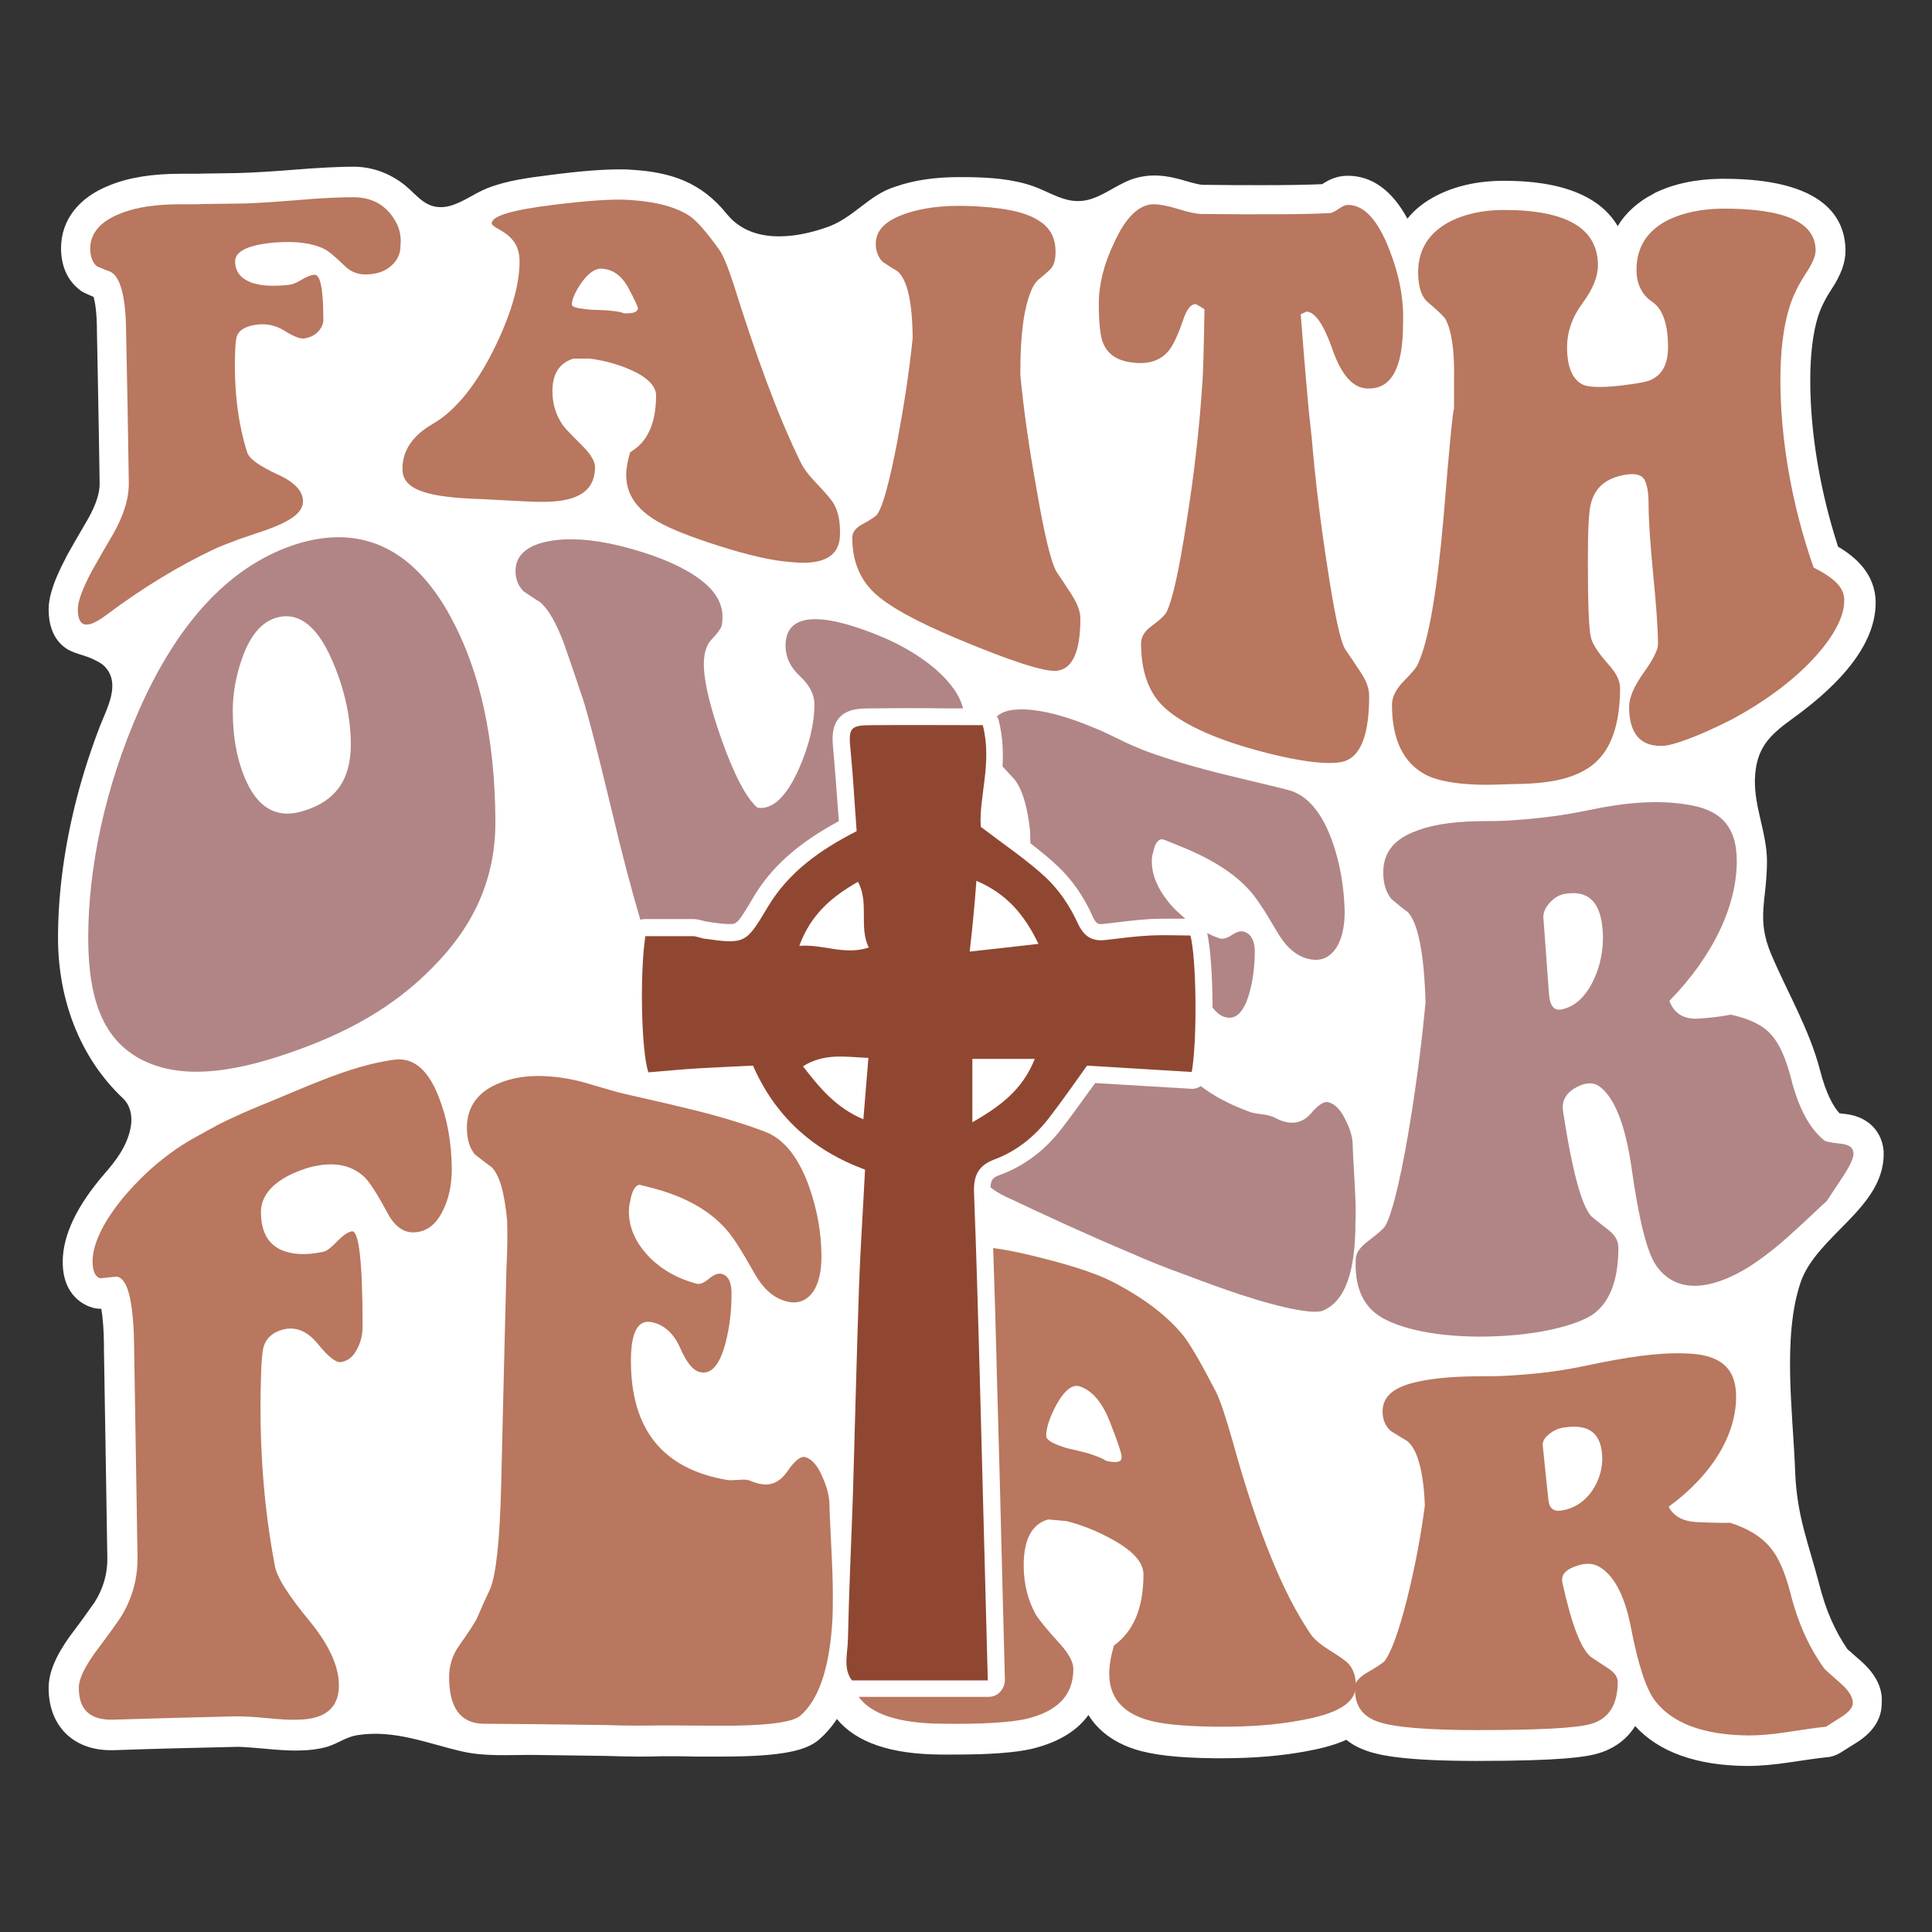
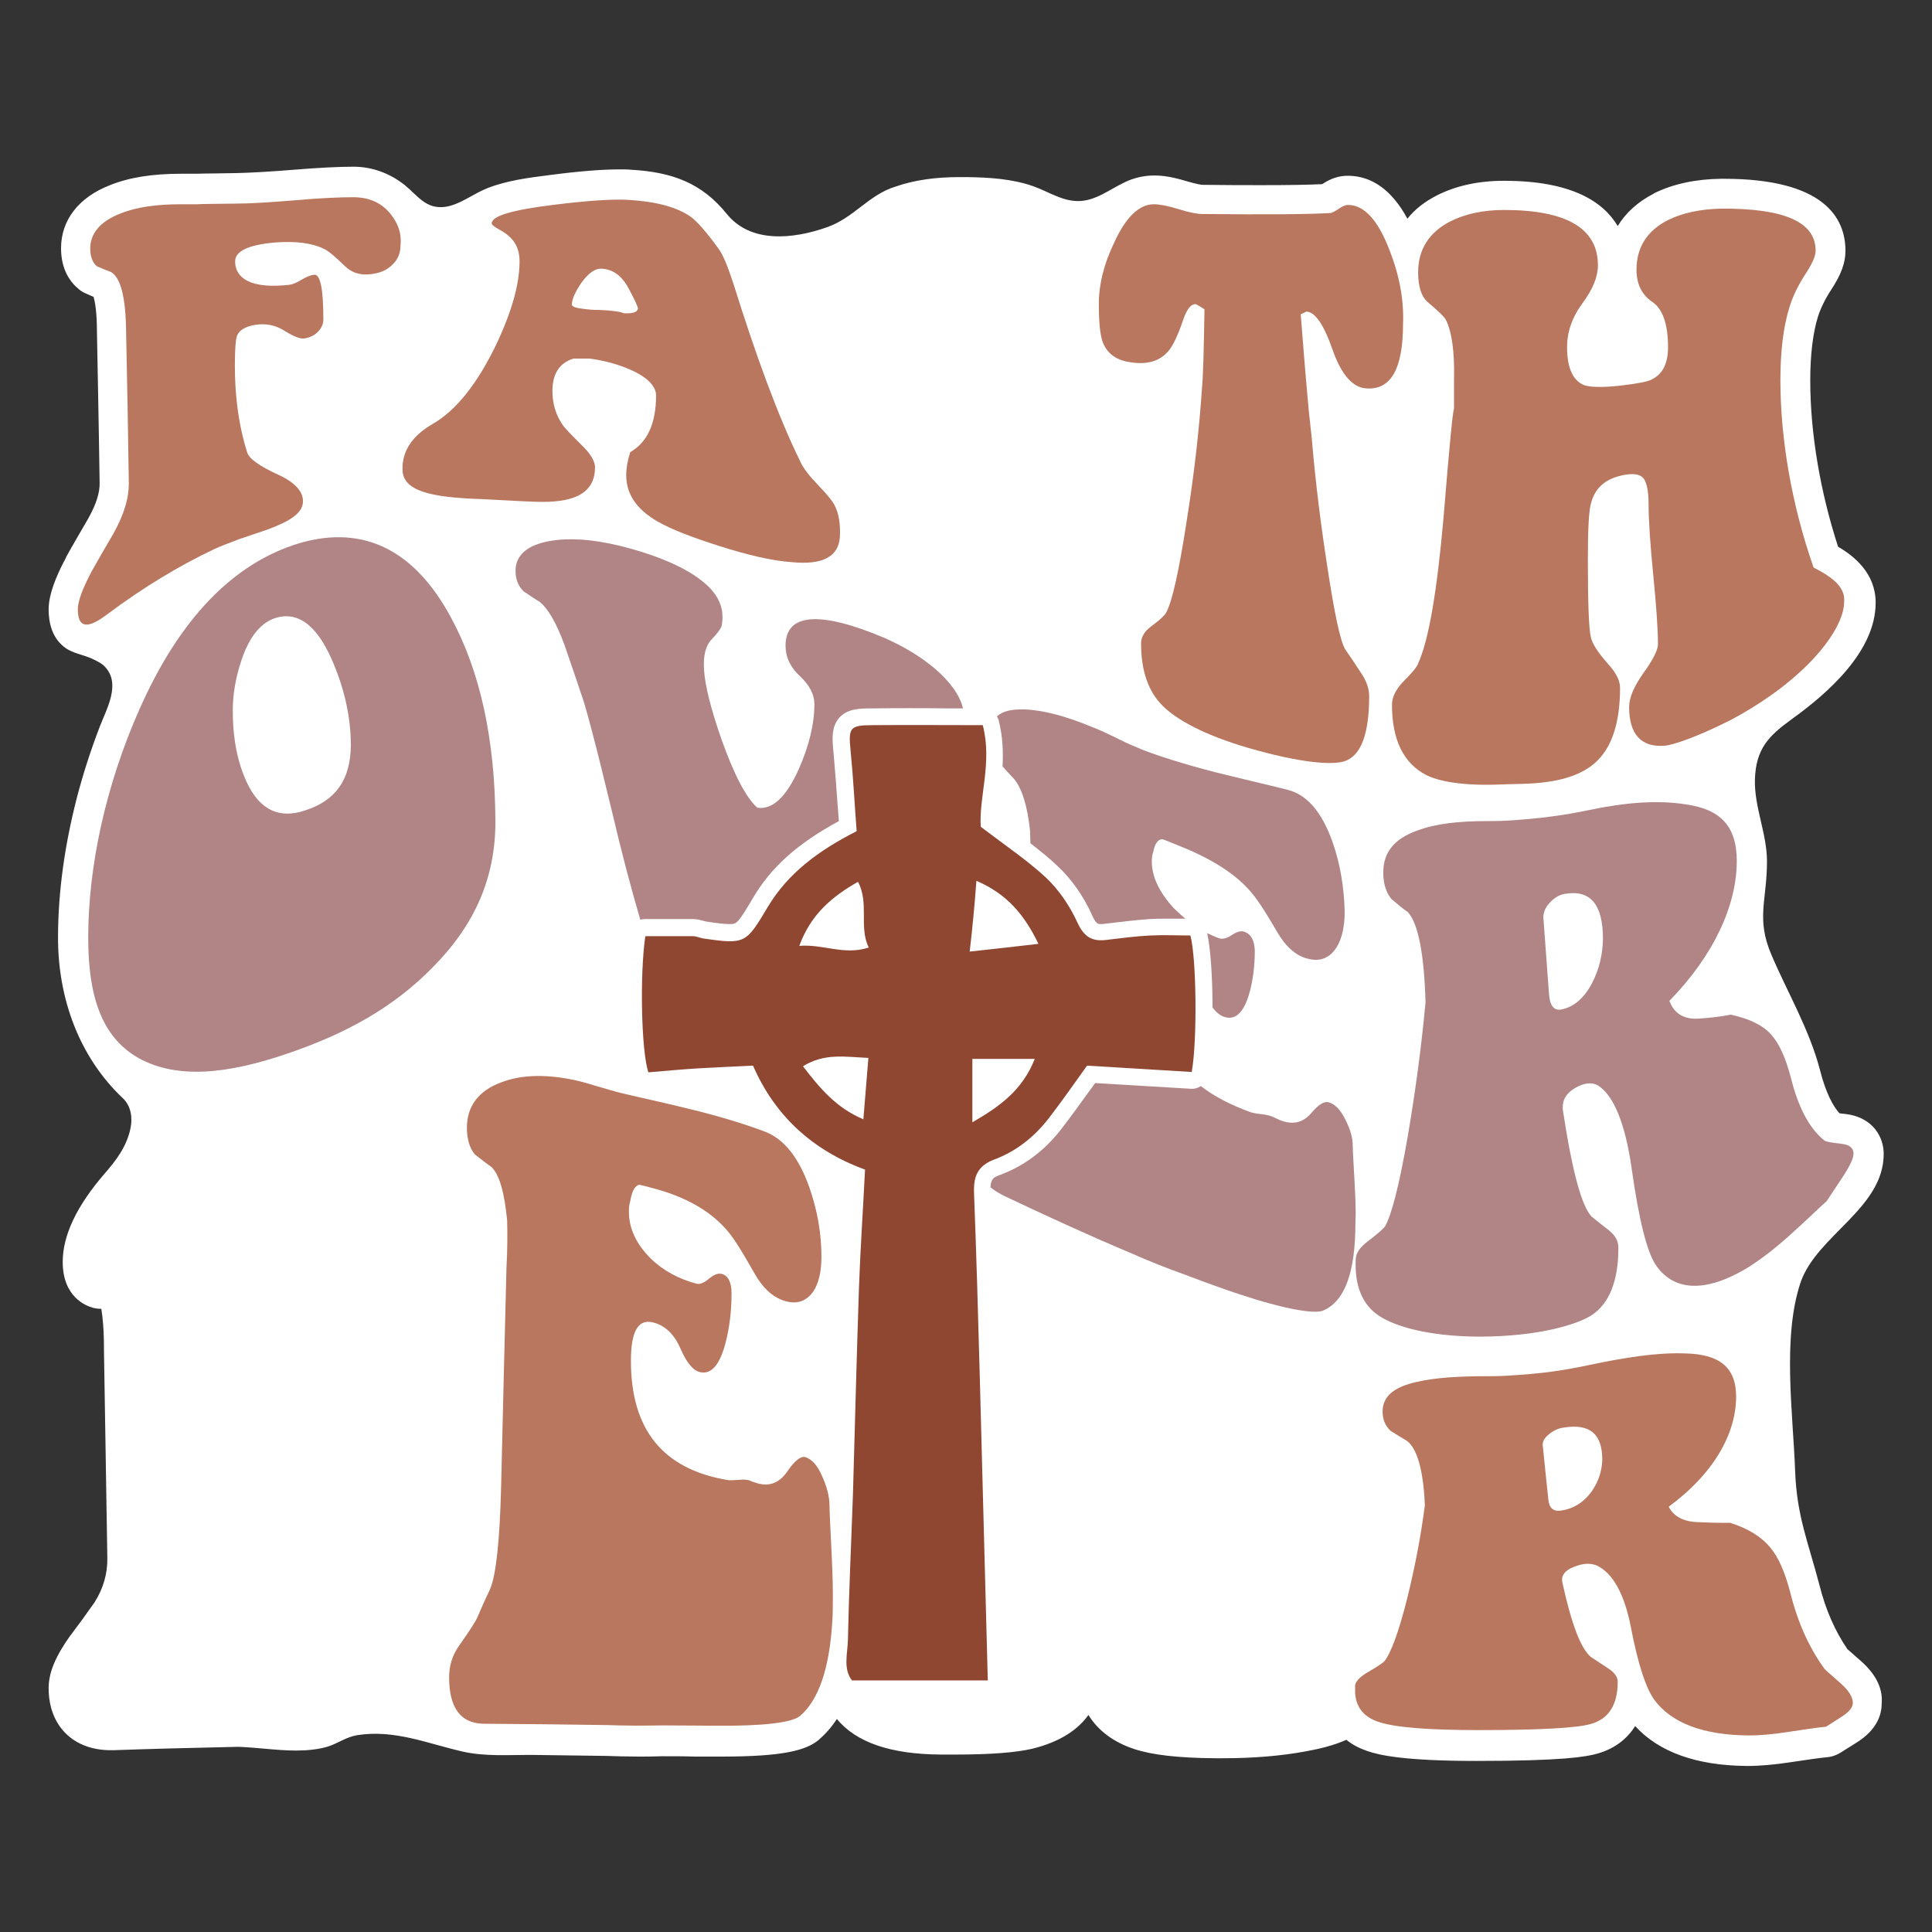
<svg xmlns="http://www.w3.org/2000/svg" version="1.1" id="Layer_1" x="0px" y="0px" viewBox="0 0 576 576" enable-background="new 0 0 576 576" xml:space="preserve">
  <rect x="0" y="0" width="576" height="576" fill="#333333" stroke="none" />
  <g>
    <path fill="#FFFFFF" d="M554.8,495.2l-1.6-1.4c-0.9-0.8-1.9-1.7-2.4-2.1c-3.7-5.4-6.5-11.7-8.4-19.3c-3.3-12.6-6.7-20.4-7.2-33.7   c-0.6-17-3.9-39.9,1.6-56.3c4.8-14.1,24.8-22.1,24.8-38.4c0-4.8-3-10.9-11.5-11.9c0,0-0.1,0-0.1,0c-0.7-0.1-1.2-0.1-1.6-0.2   c-1.8-2-4-5.8-5.8-12.9c-3.2-12.2-9.6-22.9-14.5-34.4c-4.6-10.8-1.3-16.1-1.3-27.8c0-8.3-3.8-16.1-3.6-24.4c0.3-9.2,4.1-13,11-18   c10.7-7.7,25-20.2,25-34.7c0-8.8-6.4-13.9-11.2-16.7c-5.3-16.3-8.3-33.8-8.3-49.6c0-7.6,0.8-14.2,2.3-19c0.8-2.5,2.1-5.2,4-8.1   c2.9-4.4,4.2-8,4.2-11.5c0-9.8-6.3-21.5-36.3-21.5l-0.8,0c-7.5,0.1-14.2,1.5-19.9,4.3c0,0-0.1,0-0.1,0.1c-4.7,2.4-8.4,5.7-10.8,9.7   c-4.2-7.1-13.5-13.5-33.9-13.5c-7.7,0-14.4,1.5-20.1,4.4c-3.5,1.8-6.5,4.1-8.7,6.9c-4.6-8.5-10.6-12.8-17.8-12.8   c-2.6,0-5.1,0.8-7.6,2.5c-4.1,0.2-10,0.3-17.8,0.3c-5.2,0-11.3,0-18-0.1c-0.1,0-1.3-0.1-4.7-1.1c-5.6-1.7-10.7-2.5-16.4-0.5   c-4.7,1.7-9,5.5-14,6.3c-5.7,0.9-10.2-2.5-15.3-4.3c-6.3-2.2-13.1-2.6-19.7-2.7c-0.8,0-1.5,0-2.3,0c-7.1,0-13.5,0.9-18.9,2.8   C259,58,254.6,65,246.4,67.8c-10,3.5-22.6,4.8-29.7-4c-7.6-9.4-16.5-12.5-28.6-13.2c-1-0.1-2.2-0.1-3.4-0.1c-5,0-11.8,0.5-20.9,1.7   c-6.3,0.8-12.6,1.6-18.5,3.9c-4.1,1.6-8.4,5.1-12.8,5.6c-5.6,0.6-7.9-3.3-11.8-6.5c-4.4-3.5-9.7-5.5-15.3-5.5   c-4.3,0-10.4,0.3-17.7,0.9c-6,0.5-12.8,0.9-17,1l-6.3,0.1c-3.3,0-5.1,0.1-5.6,0.1c-0.3,0-0.6,0-1,0l-1.2,0c-1.1,0-2,0-2.6,0   c-8.6,0-15.5,1.1-21.2,3.4c-9.3,3.6-14.6,10.4-14.6,18.8c0,6.6,2.9,10.3,5.4,12.3c0.6,0.5,1.3,0.9,2,1.2c0.8,0.4,1.6,0.7,2.3,1   c0.4,1.4,1,4.4,1,10.4c0,0,0.6,29.9,0.8,45c0.1,2.9-1,6.4-3.4,10.7c-2.2,3.8-4.5,7.7-6.6,11.5c0,0,0,0.1,0,0.1   c-4.6,8.6-5.2,13-5.2,15.5c0,4.1,1.1,8.3,4.4,11c2.6,2.2,6,2.4,9,3.9c1.2,0.6,2.5,1.2,3.4,2.2c4.8,5.1,0.5,12.5-1.5,17.7   c-2.7,7-5,14.1-6.9,21.4c-3.5,13.6-5.6,27.7-5.6,41.7c0,18.1,6.3,35.5,19.3,47.8c2.4,2.2,3,5.8,2.3,9c-1.1,5.4-4.3,9.6-7.8,13.6   c-8.2,9.5-12.4,18.3-12.4,26.2c0,10.5,6.9,13.1,9,13.7c0.8,0.2,1.5,0.3,2.3,0.3c0.1,0,0.2,0,0.2,0c0.4,2.3,0.8,6.1,0.8,12.3   c0,0,0,0.3,0,0.4c0.3,20.1,0.7,40.5,1,61.5c0.1,4.7-1.2,9.2-3.8,13.3c-2.3,3.3-4.7,6.6-7.2,9.9c0,0-0.1,0.1-0.1,0.1   c-4.4,6.2-6.4,11-6.4,15.6c0,11.2,7.3,18.5,18.5,18.5c0.2,0,0.5,0,0.8,0c11.2-0.4,23.3-0.7,36.8-1l0.3,0c0.8,0,2.9,0.1,7.4,0.5   c4.3,0.4,7.3,0.6,9.6,0.6c0,0,0.5,0,0.5,0c3,0,6.5-0.3,9.4-1.2c3.1-1,5.5-2.9,8.8-3.4c11.1-1.7,20.8,2.5,31.3,4.9   c6.6,1.5,13.5,1,20.2,1c7.5,0.1,15,0.2,22.5,0.3c3.1,0.1,6.4,0.2,9.8,0.2c2.3,0,4.6,0,7-0.1c3.6,0,6.8,0,9.5,0.1c2.5,0,4.6,0,6.4,0   c0.7,0,2,0,2,0c18.8,0,25.1-2,28.7-4.9c0.1-0.1,0.2-0.1,0.2-0.2c2-1.7,3.8-3.8,5.3-6.1c5.8,7,16,10.5,31,10.6c1.5,0,2.9,0,4.3,0   c10.5,0,18-0.6,22.8-1.7c8.7-2.1,13.9-5.9,16.9-10.1c2.9,4.7,7.6,8.2,13.8,10.2c5.2,1.7,12.8,2.6,23.9,2.7c0.8,0,1.5,0,2.3,0   c9.2,0,17.4-0.7,24.5-2c3.9-0.7,8.4-1.7,12.4-3.5c1.7,1.4,3.8,2.5,6.1,3.3c3.7,1.3,11.2,3,32.7,3c25.4,0,32.7-1.2,36.1-2.2   c4.9-1.4,8.7-4.2,11.2-8.2c7.1,7.8,18.4,11.8,33.4,11.9c0,0,0.1,0,0.1,0c0,0,0,0,0,0c3.8,0,8.1-0.4,12.7-1.1   c4.7-0.7,8.8-1.3,10.9-1.5c1.5-0.1,2.9-0.6,4.2-1.4c1.5-1,3.1-1.9,4.6-2.9c6.3-3.9,7.6-8.5,7.6-11.7   C561.4,503.3,559.2,499.1,554.8,495.2z" />
    <g>
      <path fill="#B8775E" d="M116.6,64c-2.7-3.5-6.5-5.2-11.3-5.2c-3.7,0-9.3,0.2-17.1,0.9c-7.7,0.6-13.6,1-17.5,1    c-7.1,0.1-11.1,0.1-11.8,0.2c-0.6,0-1.4,0-2.4,0c-1.1,0-2,0-2.6,0c-7.2,0-13.2,0.8-18.1,2.8c-5.9,2.3-8.9,5.9-8.9,10.4    c0,2.4,0.7,4.2,2,5.3c1.8,0.8,3.2,1.3,4.2,1.7c2.9,1.7,4.4,7.6,4.5,17.9V99c0.3,14.8,0.6,29.6,0.8,44.7c0.1,4.7-1.4,9.7-4.6,15.4    c-2.2,3.7-4.3,7.4-6.5,11.3c-2.7,5.1-4.1,8.9-4.1,11.2c0,5.7,2.9,6,8.7,1.6c10.7-8,21.4-14.5,32-19.5c1.5-0.7,4-1.7,7.5-3    c3.5-1.2,6.2-2.1,8-2.7c6.9-2.5,10.6-4.9,10.9-8.1c0.3-3-2-5.9-7.2-8.3c-5.7-2.6-8.8-4.8-9.4-6.7c-2.8-8.8-4-19-3.6-30    c0.1-2.7,0.3-4.4,0.7-5.1c0.7-1.4,2.3-2.4,5-2.9c3.3-0.6,6.3,0,9,1.7c2.7,1.7,4.7,2.5,6,2.3c1.7-0.3,3.1-1,4.1-2.1    c1-1.1,1.5-2.3,1.5-3.4c0-9.4-0.9-13.6-2.7-13.5c-1,0.1-2.3,0.6-3.8,1.5c-1.5,0.9-2.7,1.4-3.6,1.5c-4.5,0.5-8.2,0.4-11.2-0.6    c-3.3-1.2-5-3.3-5-6.4c0-3,3.9-4.9,11.8-5.6c6.4-0.5,11.3,0.2,14.7,1.9c1.3,0.6,3.3,2.3,6.2,5.1c1.9,1.9,4.3,2.7,7,2.5    c3.2-0.2,5.6-1.2,7.4-3.1c1.5-1.5,2.2-3.4,2.2-5.5C119.8,69.7,118.7,66.7,116.6,64z" />
      <path fill="#B8775E" d="M248.7,150.4c-0.8-1.4-2.5-3.4-5-6c-2.5-2.6-4.2-4.8-5.1-6.8c-6.7-13.6-13.4-32.1-19.9-52.9    c-1.7-5.2-3.1-8.6-4.3-10.3c-3.8-5.3-6.6-8.4-8.5-9.8c-4.2-2.9-10.3-4.5-18.4-5c-4.8-0.3-12.3,0.2-22.7,1.5    c-12.2,1.5-18.2,3.3-18.2,5.5c0,0.4,0.7,1,2.2,1.8c1.8,1,3.1,2,3.9,3c1.5,1.7,2.2,3.9,2.2,6.5c0,6.8-2.3,15-7,24.9    c-5.5,11.4-11.8,19.5-18.9,23.6c-6.1,3.5-9.1,8.1-9,13.5c0,6.3,7.8,8.4,23.5,8.9c10.5,0.5,17.7,1.1,21.6,0.7    c8.2-0.6,12.3-3.9,12.3-10.2c0-1.6-1.1-3.6-3.2-5.8c-3.3-3.3-5.4-5.4-6.3-6.6c-2.2-3.1-3.2-6.6-3.2-10.3c0-5.2,2.1-8.4,6.3-9.7    c1.6,0,3.2,0,4.8,0c4.4,0.6,8.5,1.7,12.3,3.4c5,2.2,7.5,4.9,7.5,7.6c0,8.2-2.5,13.9-7.7,16.9c-0.8,2.5-1.2,4.8-1.2,6.9    c0,5.6,3.1,10.2,9.4,13.8c3.8,2.2,9.9,4.6,18.4,7.3c8.5,2.7,15.7,4.4,21.6,4.8c9.1,0.9,13.9-1.6,14.3-7.5    C250.6,156.2,250.1,153,248.7,150.4z M186,93.4c-0.6-0.3-2-0.6-4.3-0.8c-0.7-0.1-1.8-0.1-3.4-0.2c-1.6,0-2.7-0.1-3.4-0.2    c-3-0.3-4.4-0.7-4.4-1.4c0-1.5,0.9-3.6,2.7-6.3c2.2-3.1,4.2-4.5,6.2-4.4c3.2,0.2,5.7,1.9,7.7,5.3c2,3.7,3.1,6,3.1,6.6    C190,93.1,188.7,93.5,186,93.4z" />
-       <path fill="#B8775E" d="M319.7,177.6c-1.6-2.5-3.2-4.9-4.7-7.1c-1.7-3-3.7-11.3-6-24.9c-2.2-12.1-3.8-23.3-4.8-33.8v-0.9    c0-10.8,1-18.7,3.1-23.9c0.6-1.6,1.4-2.9,2.5-3.8c1.1-0.9,2.2-1.8,3.3-2.9c1.1-1,1.6-2.8,1.6-5.3c0-4.2-1.8-7.4-5.3-9.4    c-4.1-2.6-11.2-3.9-21.3-4.2c-7.2-0.2-13.2,0.6-18.1,2.3c-5.9,2-8.9,4.9-8.9,9c0,2.2,0.7,4,2.1,5.4c1.8,1.2,3.2,2.1,4.3,2.7    c3,2.5,4.5,9.1,4.6,20c-1,9.9-2.6,20.2-4.6,30.9c-2.3,11.9-4.2,18.9-5.8,21.4c-0.3,0.6-1.8,1.7-4.4,3.1c-2.2,1.1-3.2,2.5-3.2,4.1    c0,6.7,2.1,12.1,6.3,16.2c4.2,4.1,12.7,8.8,25.4,14.1c15.8,6.6,25.5,9.7,29.1,9.4c4.8-0.4,7.2-5.6,7.2-15.6    C322.1,182.4,321.3,180.2,319.7,177.6z" />
      <path fill="#B8775E" d="M414.2,74.4c-3.4-8.8-7.5-13.3-12.3-13.3c-0.8,0-1.7,0.4-2.7,1.1c-1,0.7-1.8,1.1-2.4,1.3    c-6.5,0.4-19.3,0.5-38.4,0.3c-1.6,0-4-0.5-7.2-1.5c-3.2-1-5.6-1.4-7.2-1.4c-4.4,0-8.4,3.9-11.8,11.4c-3.1,6.4-4.6,12.5-4.6,18.3    c0,5.6,0.4,9.4,1.2,11.5c1.3,3.3,4,5.3,8.2,5.9c5,0.8,8.8-0.3,11.4-3.4c1.2-1.4,2.7-4.4,4.3-9.1c1.1-3.3,2.4-5,3.9-4.8    c0.9,0.5,1.7,1,2.5,1.5c-0.2,12.2-0.4,19.7-0.7,22.9c-0.8,12.3-2.3,25.8-4.6,40.2c-2.3,15-4.3,23.8-6,27.1    c-0.3,0.8-1.8,2.3-4.4,4.2c-2.2,1.6-3.2,3.3-3.2,5.2c0,8.1,2.1,14.3,6.4,18.6c4.3,4.3,12.7,8.8,25.3,12.5    c15.8,4.6,25.5,5.3,29.1,4c4.8-1.7,7.2-8.1,7.2-19.4c0-2.2-0.8-4.5-2.5-7c-1.6-2.5-3.2-4.8-4.7-7c-1.5-2.7-3.2-10.9-5.3-24.7    c-1.9-12.3-3.5-24.9-4.6-38c-0.3-2.7-0.6-5.5-0.9-8.3c-1.3-14.1-2-23.8-2.4-28.8c0.6-0.3,1.1-0.5,1.7-0.8    c2.6,0.1,5.2,3.9,7.8,11.4c2.6,7.4,6,11.3,10.1,11.5c7.3,0.5,10.9-5.9,10.9-19.2C418.6,89.4,417.2,82,414.2,74.4z" />
      <path fill="#B8775E" d="M540.7,169.2c-6.6-18.8-9.9-38.6-9.9-55.9c0-8.6,0.9-16,2.7-21.7c1-3.3,2.7-6.8,5.1-10.4    c1.8-2.8,2.7-4.9,2.7-6.5c0-8.5-9.3-12.6-28-12.5c-6.1,0.1-11.5,1.2-16,3.4c-6.3,3.2-9.4,8.2-9.4,14.8c0,4.3,1.6,7.5,4.7,9.6    c3.1,2.1,4.7,6.6,4.7,13.5c0,4.9-1.6,8.1-5,9.7c-1.1,0.6-4.3,1.2-9.5,1.8c-5.5,0.6-9,0.4-10.6-0.2c-3.3-1.4-5-5.2-5-11.3    c0-4.5,1.5-8.9,4.6-13.1c3.1-4.2,4.6-7.9,4.6-11.3c0-11-9.3-16.5-28-16.5c-6.3,0-11.6,1.2-16,3.4c-6.4,3.3-9.6,8.4-9.6,15.2    c0,4.3,1,7.3,2.9,8.9c3.1,2.6,4.8,4.3,5.3,5.1c1.8,3.5,2.7,9.5,2.5,17.8v8.9c-0.3,0-1.4,11.1-3.1,32.1c-2,22.8-4.5,37-7.6,43.8    c-0.3,1-1.9,2.9-4.7,5.7c-2.1,2.3-3.1,4.5-3.1,6.6c0,10.4,3.4,17.4,10.1,20.9c3.6,1.9,10.8,3.3,21.6,2.9c1.7-0.1,4.1-0.1,7.2-0.2    c3.1-0.1,5.4-0.3,6.7-0.5c7.4-0.9,12.7-3.3,15.9-6.7c4.3-4.4,6.5-11.6,6.5-21.4c0-2.3-1.3-4.7-3.8-7.4c-2.8-3.2-4.5-5.8-4.9-7.7    c-0.6-2.4-0.9-10-0.9-23.2c0-9.1,0.3-14.9,1-17c1.3-4.7,4.7-7.4,10.4-8.3c2.7-0.4,4.5,0,5.4,1.4c0.8,1.3,1.3,3.8,1.3,7.2    c0,5,0.5,12.2,1.4,21.4c0.9,9.2,1.4,16,1.4,20.6c0,1.6-1.4,4.5-4.3,8.5c-2.8,4-4.3,7.3-4.3,10.2c0,8.1,3.6,12.2,10.9,11.5    c2.2-0.3,8.6-2.2,19.3-7.6c22.6-12,33.9-27.1,33.9-35.2C550.2,175.4,547,172.4,540.7,169.2z" />
    </g>
    <g>
      <path fill="#B18585" d="M134.4,184c-10.6-19.6-25.6-27.7-45-22.1c-20.1,6-36,22.9-47.8,49.5c-10.2,23-15.3,47.1-15.3,68.2    c0,19.3,5,30.2,15.1,35.9c11.3,6.2,26.2,4.9,44.9-1.6c16.6-5.7,30.9-13.4,42.7-25.5c12.5-12.6,18.7-26.6,18.7-43.4    C147.6,220.5,143.2,200.2,134.4,184z M91,241.6c-7.6,2.6-13.4,0-17.3-8.1c-2.9-6.1-4.3-13.3-4.3-21.7c0-4.9,0.9-10,2.6-15    c2.2-6.6,5.4-10.7,9.4-12.3c6.9-2.6,12.8,1.4,17.5,12.1c3.8,8.6,5.7,17.3,5.7,25.6C104.5,232.6,100,238.7,91,241.6z" />
      <path fill="#B18585" d="M278.8,199.4c-4.5-3.8-9.6-6.8-15.3-9.3c-19.5-8.2-29.3-7.1-29.3,2.4c0,3.4,1.4,6.4,4.3,9.1    c2.9,2.7,4.3,5.5,4.3,8.3c0,6-1.6,12.5-4.7,19.5c-3.7,8.2-7.8,12.1-12.3,11.4c-3.4-3-6.9-9.8-10.6-20.1c-3.3-9.4-5-16.3-5.3-21    c-0.3-4.2,0.5-7.3,2.3-9.1c1.8-1.9,2.7-3.2,2.9-3.9c0.2-0.7,0.3-1.6,0.3-2.8c0-3.9-2-7.5-6.1-10.7c-4.7-3.8-12.9-7.6-24.6-10.5    c-8.3-2-15.2-2.4-20.8-1.4c-6.8,1.2-10.2,4.3-10.2,8.9c0,2.5,0.8,4.5,2.4,6.1c2.1,1.4,3.7,2.5,4.9,3.2c2.5,2.1,4.9,6.3,7.3,12.8    c1.6,4.7,3.3,9.5,4.9,14.4c1.1,2.7,4.1,13.8,9.2,35c2.9,12.4,5.8,23.3,8.5,32.5c0.4-0.1,0.9-0.2,1.4-0.2l7.7,0c2.2,0,4.3,0,6.5,0    c1.3,0,2.3,0.3,3.1,0.5c0.2,0.1,0.5,0.1,0.7,0.2c3.2,0.5,5.6,0.8,7.2,0.8c2.1,0,2.4,0,7-7.8c5.4-9.2,13.4-16.3,25.6-22.9    c-0.1-1.3-0.2-2.5-0.3-3.8c-0.4-5.5-0.8-11.1-1.3-16.7c-0.4-3.9-0.7-7.5,1.7-10.3c2.5-2.8,6.3-2.8,9.7-2.8    c7.7-0.1,15.3-0.1,23.1,0h4.1C286.2,207.3,283.3,203.3,278.8,199.4z" />
      <path fill="#B18585" d="M403.8,351.5c-0.3-5.3-0.5-8.7-0.5-10c0-2.2-0.7-4.8-2.2-7.7c-1.4-2.9-3.1-4.7-5.1-5.2    c-1.3-0.3-3,0.8-5.2,3.4c-2.2,2.5-4.9,3.3-8.2,2.3c-0.7-0.2-1.4-0.5-2.4-1c-0.9-0.5-2.2-0.9-3.9-1.1c-1.7-0.2-2.9-0.4-3.7-0.7    c-5.7-2.1-10.6-4.6-14.6-7.7c-0.9,0.6-1.9,0.9-3,0.8l-28.5-1.7c-0.6,0.9-1.3,1.8-1.9,2.6c-2.6,3.6-5.3,7.4-8.1,11    c-5,6.5-11.1,11.1-18.4,13.8c-1.9,0.7-2.7,1.2-2.8,3.7c1.3,1,2.7,1.9,4.4,2.7c12.3,5.8,24.6,11.5,37,16.7    c5.4,2.4,10.9,4.6,16.5,6.6c6.8,2.6,12.2,4.5,16.1,5.8c14.2,4.7,22.5,5.9,25,5c6.6-2.7,9.8-11.3,9.8-26.3    C404.3,361.2,404.1,356.9,403.8,351.5z M397.2,250.8c-3.2-8.8-7.5-13.8-13.2-15.3c-4.2-1.1-11.3-2.7-21.4-5.2    c-10.1-2.6-17.4-5-21.8-6.7c-1.7-0.7-4.2-1.7-7.4-3.3c-3.2-1.6-5.6-2.7-7.2-3.3c-8.3-3.5-15.2-5.3-20.8-5.5    c-3.8-0.1-6.5,0.5-8.2,2.1c0.3,0.4,0.5,0.9,0.6,1.4c1.2,4.8,1.3,9.3,1.1,13.5c1.4,1.6,2.6,2.8,3.5,3.8c2.4,3,3.9,8.1,4.7,15.4    c0,1.2,0.1,2.4,0.1,3.7c2.8,2.2,5.6,4.4,8.1,6.8c4.2,3.9,7.9,9.2,10.4,14.9c1.1,2.4,1.7,2.4,2.6,2.4c0.3,0,0.7,0,1.1-0.1l0.9-0.1    c4.1-0.5,8.3-1,12.5-1.3c1.5-0.1,3.1-0.1,5-0.1c1.3,0,2.5,0,3.8,0c0.6,0,1.2,0,1.8,0c-1.2-1-2.4-2.1-3.5-3.2    c-4.3-4.7-6.5-9.3-6.5-13.9c0-1,0.1-1.9,0.4-2.7c0.5-2.6,1.4-3.9,2.8-3.9c0.1,0,1.6,0.6,4.3,1.7c9.4,3.7,16.6,8,21.4,13.3    c2,2.1,4.8,6.3,8.5,12.7c2.5,4.3,5.5,7,9,7.9c3.7,1,6.6-0.1,8.7-3.4c1.6-2.6,2.4-6.2,2.4-10.7    C400.7,264.5,399.6,257.6,397.2,250.8z M371,277.8c-1-0.4-2.3,0-3.8,1c-1.5,1-2.8,1.3-3.8,0.9c-1.2-0.4-2.4-1-3.5-1.5    c1,4.3,1.6,13.3,1.6,22.2c1.1,1.4,2.2,2.3,3.3,2.7c3.3,1.2,5.8-0.9,7.5-6.4c1.2-4,1.8-8.4,1.8-13.3C374,280.4,373,278.5,371,277.8    z" />
      <path fill="#B18585" d="M549,341c-3.1-0.3-4.9-0.7-5.1-1c-4.5-3.6-7.8-9.9-10-18.8c-1.6-6-3.5-10.2-5.9-12.8    c-2.6-2.9-6.6-4.7-12-5.9c-0.1,0-3.4,0.8-9.8,1.2c-4.3,0.2-7.1-1.6-8.5-5.3c13.4-13.7,20.1-28.7,20.1-41.7    c0-10.6-5.1-15.5-15.3-16.9c-8.3-1.3-17.8-0.6-28.7,1.7c-3,0.6-10.4,2.2-22,3c-2.5,0.2-5.2,0.3-8.3,0.3c-8.4,0-15.3,0.7-20.9,2.8    c-6.8,2.4-10.2,6.4-10.2,12.5c0,3.3,0.8,5.9,2.4,7.9c2.1,1.8,3.7,3.1,4.9,3.9c3.1,3.3,4.9,12.5,5.3,26.9c-1.2,13.1-3,26.5-5.3,40    c-2.6,15-4.9,23.5-6.7,26.7c-0.5,0.8-2.2,2.3-5.1,4.5c-2.4,1.8-3.6,3.5-3.7,5.3c-0.4,7.9,1.9,13.6,6.8,16.9    c4.9,3.3,14.9,6.2,29.8,6.3c18.2,0,29.4-3.7,33.6-6.3c5.4-3.5,8.1-10.3,8.1-20.2c0-2-0.9-3.6-2.7-5.1c-1.8-1.4-3.6-2.8-5.3-4.2    c-2.9-3.1-5.7-13.1-8.5-31.4c-0.5-3.4,1.1-5.8,4.7-7.5c2.2-1,4.1-1.1,5.7-0.2c4.7,3,8.1,11.3,10,24.4c2.2,15.7,4.6,25,7.1,28.9    c5.1,7.8,14.5,9.1,28.1,0.7c3.1-2,6.9-4.8,11.4-8.8c5.4-4.8,9.2-8.6,11.6-10.7c1.6-2.4,3.1-4.7,4.7-7.1c2.2-3.3,3.3-5.7,3.3-7    C552.6,342.2,551.4,341.3,549,341z M474.7,293c-2.4,4.6-5.5,7.3-9.4,8c-2.1,0.3-3.3-1.3-3.5-4.9c-0.5-7.1-1.1-14.4-1.6-21.7    c-0.3-1.8,0.3-3.6,1.7-5.1c1.4-1.6,2.9-2.5,4.6-2.8c7.6-1.3,11.4,3,11.4,13.5C477.8,284.6,476.8,288.9,474.7,293z" />
    </g>
    <g>
-       <path fill="#B8775E" d="M130.9,327.3c-3.1-8.2-7.5-12-13-11.4c-4.2,0.5-10.8,1.9-19.7,5.3c-8.9,3.4-15.7,6.5-20.3,8.3    c-8.3,3.4-12.8,5.8-13.6,6.2c-0.1,0-0.1,0.1-0.1,0.1c-0.6,0.3-1.5,0.8-2.6,1.4c-1.3,0.7-2.3,1.3-2.9,1.6    c-8.3,4.5-15.2,10.5-20.9,17c-6.8,7.9-10.2,14.9-10.2,20.3c0,2.9,0.8,4.6,2.3,5c2.1-0.2,3.7-0.4,4.9-0.5c3.4,0.5,5.1,7.8,5.2,21.9    v0.2c0.3,20.1,0.7,40.5,1,61.4c0.1,6.5-1.6,12.8-5.3,18.5c-2.5,3.6-5,7-7.5,10.3c-3.1,4.4-4.7,7.7-4.7,10.3c0,6.5,3.3,9.6,10,9.5    c12.3-0.4,24.7-0.7,37-1c1.7,0,4.6,0.1,8.7,0.5c4.1,0.4,7.2,0.6,9.2,0.5c8,0,12.2-3.1,12.6-9.2c0.4-5.7-2.4-12.4-8.3-19.7    c-6.5-7.9-10.2-13.4-10.8-17.2c-3.3-17.5-4.7-35.9-4.1-55.8c0.1-4.8,0.4-7.9,0.8-9.3c0.8-2.6,2.7-4.3,5.7-5.1    c3.8-1,7.3,0.4,10.4,4.2c3.1,3.8,5.4,5.7,6.9,5.5c2-0.3,3.6-1.5,4.7-3.6c1.2-2.1,1.8-4.5,1.8-6.9c0-19.6-1.1-28.8-3.2-28.5    c-1.2,0.2-2.6,1.2-4.4,3c-1.7,1.8-3.1,2.9-4.1,3.1c-5.1,1.1-9.4,0.9-12.9-0.7c-3.8-1.9-5.7-5.6-5.7-11.2c0-5.4,4.5-10.1,13.6-13    c7.4-2.2,13-1.2,17,2.4c1.4,1.2,3.8,4.7,7.1,10.9c2.2,4.1,4.9,6,8.1,5.8c3.7-0.2,6.5-2.4,8.5-6.6c1.7-3.4,2.6-7.5,2.6-12.4    C134.6,340.7,133.4,333.7,130.9,327.3z" />
      <path fill="#B8775E" d="M247.8,460.4c-0.3-6.2-0.5-10.1-0.5-11.6c0-2.5-0.7-5.4-2.2-8.7c-1.4-3.3-3.2-5.2-5.1-5.7    c-1.3-0.3-3.1,1.1-5.2,4.2c-2.2,3.2-4.9,4.5-8.2,3.8c-0.7-0.1-1.4-0.4-2.4-0.7c-0.9-0.5-2.2-0.7-3.9-0.5c-1.7,0.1-3,0.2-3.7,0    c-19-3.3-28.5-15-28.5-35.5c0-8.6,2.1-12.4,6.3-11.5c3.7,0.8,6.5,3.4,8.4,7.7c1.9,4.4,3.9,6.8,6,7.2c3.3,0.7,5.8-2.2,7.5-8.7    c1.2-4.6,1.8-9.5,1.8-14.8c0-3.3-1-5.3-2.9-5.8c-1.1-0.3-2.3,0.2-3.8,1.4c-1.5,1.3-2.8,1.8-3.8,1.5c-5.2-1.4-9.8-3.8-13.6-7.5    c-4.3-4.3-6.5-8.9-6.5-14c0-1.1,0.1-2.1,0.4-3.1c0.5-3,1.4-4.6,2.7-4.9c0.1,0,1.6,0.4,4.3,1.1c9.4,2.5,16.6,6.6,21.4,12    c2,2.1,4.8,6.5,8.5,13.1c2.5,4.5,5.5,7.3,9,8.4c3.7,1.2,6.6,0.2,8.7-2.8c1.6-2.5,2.4-5.9,2.4-10.3c0-7-1.2-13.8-3.6-20.7    c-3.1-8.8-7.5-14.4-13.2-16.6c-4.2-1.6-11.3-4-21.4-6.5c-10.1-2.5-17.4-4-21.8-5.1c-1.7-0.4-4.2-1.2-7.4-2.1    c-3.2-1-5.6-1.6-7.2-1.9c-8.3-1.6-15.2-1.3-20.9,0.9c-6.8,2.5-10.2,7.2-10.2,13.5c0,3.4,0.8,6.1,2.4,8c2.1,1.6,3.7,2.9,4.9,3.7    c2.4,2.3,3.9,7.6,4.7,16c0.1,4,0.1,8.7-0.2,14c-0.5,21-1.1,42.8-1.6,65.4c-0.4,16-1.5,26.3-3.3,30.5c-1.3,2.7-2.5,5.4-3.7,8.2    c-0.4,1.1-2.2,3.9-5.5,8.6c-2,2.8-3,5.9-3,9.5c0,9,3.4,13.6,10,13.8c12.3,0.1,24.7,0.2,37,0.4c5.4,0.2,10.9,0.2,16.5,0.1    c6.8,0,12.2,0.1,16.1,0.1c14.2,0.1,22.5-0.9,25-2.9c5.5-4.7,8.7-13.9,9.6-27.6v0c0.2-2.5,0.2-5.2,0.2-8.1v-0.6    C248.3,471.3,248.1,466.3,247.8,460.4z" />
-       <path fill="#B8775E" d="M402.1,496.1c-0.9-1-2.8-2.3-5.7-4.1c-2.9-1.8-4.9-3.5-5.9-5.2c-7.7-11.4-15.4-29.5-23-57.1    c-2-7-3.6-11.9-4.9-14.6c-4.3-8.3-7.6-14.1-9.8-16.9c-4.9-6-11.9-11.3-21.2-16.1c-5.5-2.8-14.2-5.5-26.2-8.3    c-3.6-0.8-6.7-1.4-9.3-1.7c0.4,11.2,0.7,22.4,1,33.3l0.1,4.4c0.6,21.3,1.2,42.6,1.7,64.2l0.7,26.8c0,1.3-0.5,2.6-1.4,3.6    c-0.9,1-2.2,1.5-3.5,1.5H256c3.8,5.2,12,7.9,24.8,8c12.1,0.2,20.4-0.4,25-1.4c9.4-2.2,14.2-7,14.2-14.9c0-2.1-1.3-4.4-3.7-7.2    c-3.8-4.1-6.2-7.1-7.3-8.7c-2.5-4.4-3.8-9.4-3.8-15c0-7.7,2.4-12.3,7.3-13.7c1.8,0.2,3.7,0.3,5.5,0.5c5.1,1.3,9.8,3.3,14.2,5.8    c5.8,3.3,8.7,6.6,8.7,10.1c0,10.1-3,17-8.8,21.2c-0.9,3.1-1.4,5.9-1.4,8.4c0,6.7,3.6,11.3,10.8,13.6c4.3,1.4,11.4,2.1,21.2,2.2    c9.8,0.1,18.2-0.6,25-1.9c9.7-1.7,15.1-4.4,16.3-8.6c0.1-0.3,0.2-0.7,0.2-1c0-0.6,0.1-1.1,0-1.6    C404.1,499.5,403.4,497.6,402.1,496.1z M329.7,435.5c-0.7-0.6-2.3-1.2-4.9-2.1c-0.8-0.2-2.1-0.6-3.9-1c-1.8-0.4-3.1-0.7-3.9-1    c-3.4-1.1-5.1-2.2-5.1-3.3c0-2.5,1.1-5.6,3.1-9.4c2.5-4.4,4.9-6.2,7.1-5.3c3.7,1.3,6.6,4.9,8.8,10.5c2.4,6.1,3.5,9.5,3.5,10.5    C334.5,435.9,332.9,436.3,329.7,435.5z" />
      <path fill="#B8775E" d="M548.8,501.9c-3.1-2.8-4.9-4.2-5.1-4.7c-4.5-6.3-7.8-13.7-10-22.6c-1.6-6-3.5-10.4-5.9-13.2    c-2.6-3.2-6.6-5.7-12-7.4c-0.1,0-3.4,0.1-9.8-0.2c-4.3-0.2-7.1-1.8-8.5-4.6c13.4-9.8,20.1-21.8,20.1-32.8    c0-8.9-5.1-12.7-15.3-12.9c-8.3-0.3-17.8,1.2-28.7,3.5c-3,0.6-10.4,2.3-22,3c-2.5,0.2-5.2,0.3-8.3,0.3c-8.4,0-15.3,0.4-20.9,1.7    c-6.8,1.5-10.2,4.3-10.2,8.8c0,2.4,0.8,4.3,2.4,5.8c2.1,1.3,3.7,2.3,4.9,3c3.1,2.4,4.9,9.1,5.3,19.2c-1.2,9.3-3,18.6-5.3,27.9    c-2.6,10.3-4.9,16.2-6.7,18.5c-0.5,0.6-2.2,1.7-5.1,3.4c-1.9,1.1-3,2.2-3.5,3.2c-0.1,0.2-0.2,0.5-0.2,0.8c0,0.7,0,1.3,0,1.9    c0.2,4.4,2.5,7.3,6.8,8.8c4.9,1.7,14.9,2.5,29.8,2.5c18.2,0,29.4-0.6,33.6-1.8c5.4-1.5,8.1-5.7,8.1-12.6c0-1.4-0.9-2.7-2.7-3.9    c-1.8-1.2-3.6-2.4-5.3-3.5c-2.9-2.4-5.7-9.4-8.5-22.2c-0.5-2.4,1.1-4,4.7-5.1c2.2-0.7,4.1-0.6,5.7,0.1c4.7,2.3,8.1,8.5,10,18.2    c2.2,11.5,4.6,18.5,7.1,21.9c5.1,6.8,14.5,10.4,28.1,10.5c3.1,0,6.9-0.3,11.4-1c5.4-0.8,9.2-1.4,11.6-1.6c1.6-1,3.1-2,4.7-3    c2.2-1.4,3.3-2.8,3.3-4.1C552.4,506,551.2,504,548.8,501.9z M474.5,444.7c-2.4,3.3-5.5,5.2-9.4,5.7c-2.1,0.2-3.3-0.9-3.5-3.5    c-0.5-5-1.1-10.2-1.6-15.5c-0.3-1.3,0.3-2.6,1.7-3.7c1.4-1.2,2.9-1.9,4.6-2.1c7.6-1.2,11.4,1.8,11.4,9.6    C477.6,438.5,476.6,441.7,474.5,444.7z" />
    </g>
    <path fill="#904732" d="M192.4,279.1c5,0,9.6,0,14.1,0c1.1,0,2.1,0.5,3.2,0.7c12.5,1.8,12.7,1.5,19.2-9.4   c6.1-10.2,15.3-16.9,26.5-22.6c-0.6-7.7-1-15.8-1.8-23.9c-0.7-6.9-0.3-7.7,6.5-7.7c10.9-0.1,21.8,0,32.9,0   c2.9,11.2-1.2,21.4-0.6,30.3c7.2,5.5,13.8,9.9,19.5,15.2c3.9,3.7,7.1,8.5,9.3,13.3c2,4.4,4.5,5.8,8.8,5.2c4.3-0.5,8.7-1.1,13-1.3   c4-0.2,8.1,0,11.9,0c1.8,6.6,2.1,31.2,0.4,40.7c-10.3-0.6-20.8-1.3-31.2-1.9c-3.8,5.3-7.5,10.6-11.5,15.8   c-4.3,5.5-9.7,9.8-16.2,12.2c-5,1.9-6.2,5.1-6,10.1c0.7,18,1.2,36.1,1.7,54.2c0.8,30.1,1.6,60.1,2.4,91c-13.5,0-26.8,0-40.5,0   c-2.7-3.5-1.3-8-1.2-12.2c0.3-14.5,1-29,1.5-43.5c0.6-20.5,1.1-41.1,1.8-61.6c0.4-11.4,1.2-22.9,1.8-35c-15.9-5.8-27-16.3-33.4-31   c-5.8,0.3-11,0.5-16.1,0.8c-5.1,0.3-10.2,0.8-15.1,1.2C191.2,313.5,190.7,290.5,192.4,279.1z M291.1,262.6   c-0.3,4.3-0.6,7.5-0.9,10.7c-0.3,3.1-0.6,6.2-1.1,10.4c7.4-0.8,13.6-1.5,20.5-2.3C305.4,272.7,300.2,266.5,291.1,262.6z M259,282.5   c-3-6.2,0.2-13.2-3.2-19.6c-7.9,4.5-14.1,9.8-17.5,19.1C245.4,281.4,251.6,284.9,259,282.5z M289.9,315.7c0,6.5,0,12.3,0,18.9   c8.3-4.8,14.9-9.6,18.6-18.9C301.8,315.7,296,315.7,289.9,315.7z M239.4,317.9c5,6.5,9.9,12.4,18,15.8c0.5-6.3,1-12.1,1.5-18.3   C251.9,315.1,245.8,313.9,239.4,317.9z" />
  </g>
</svg>